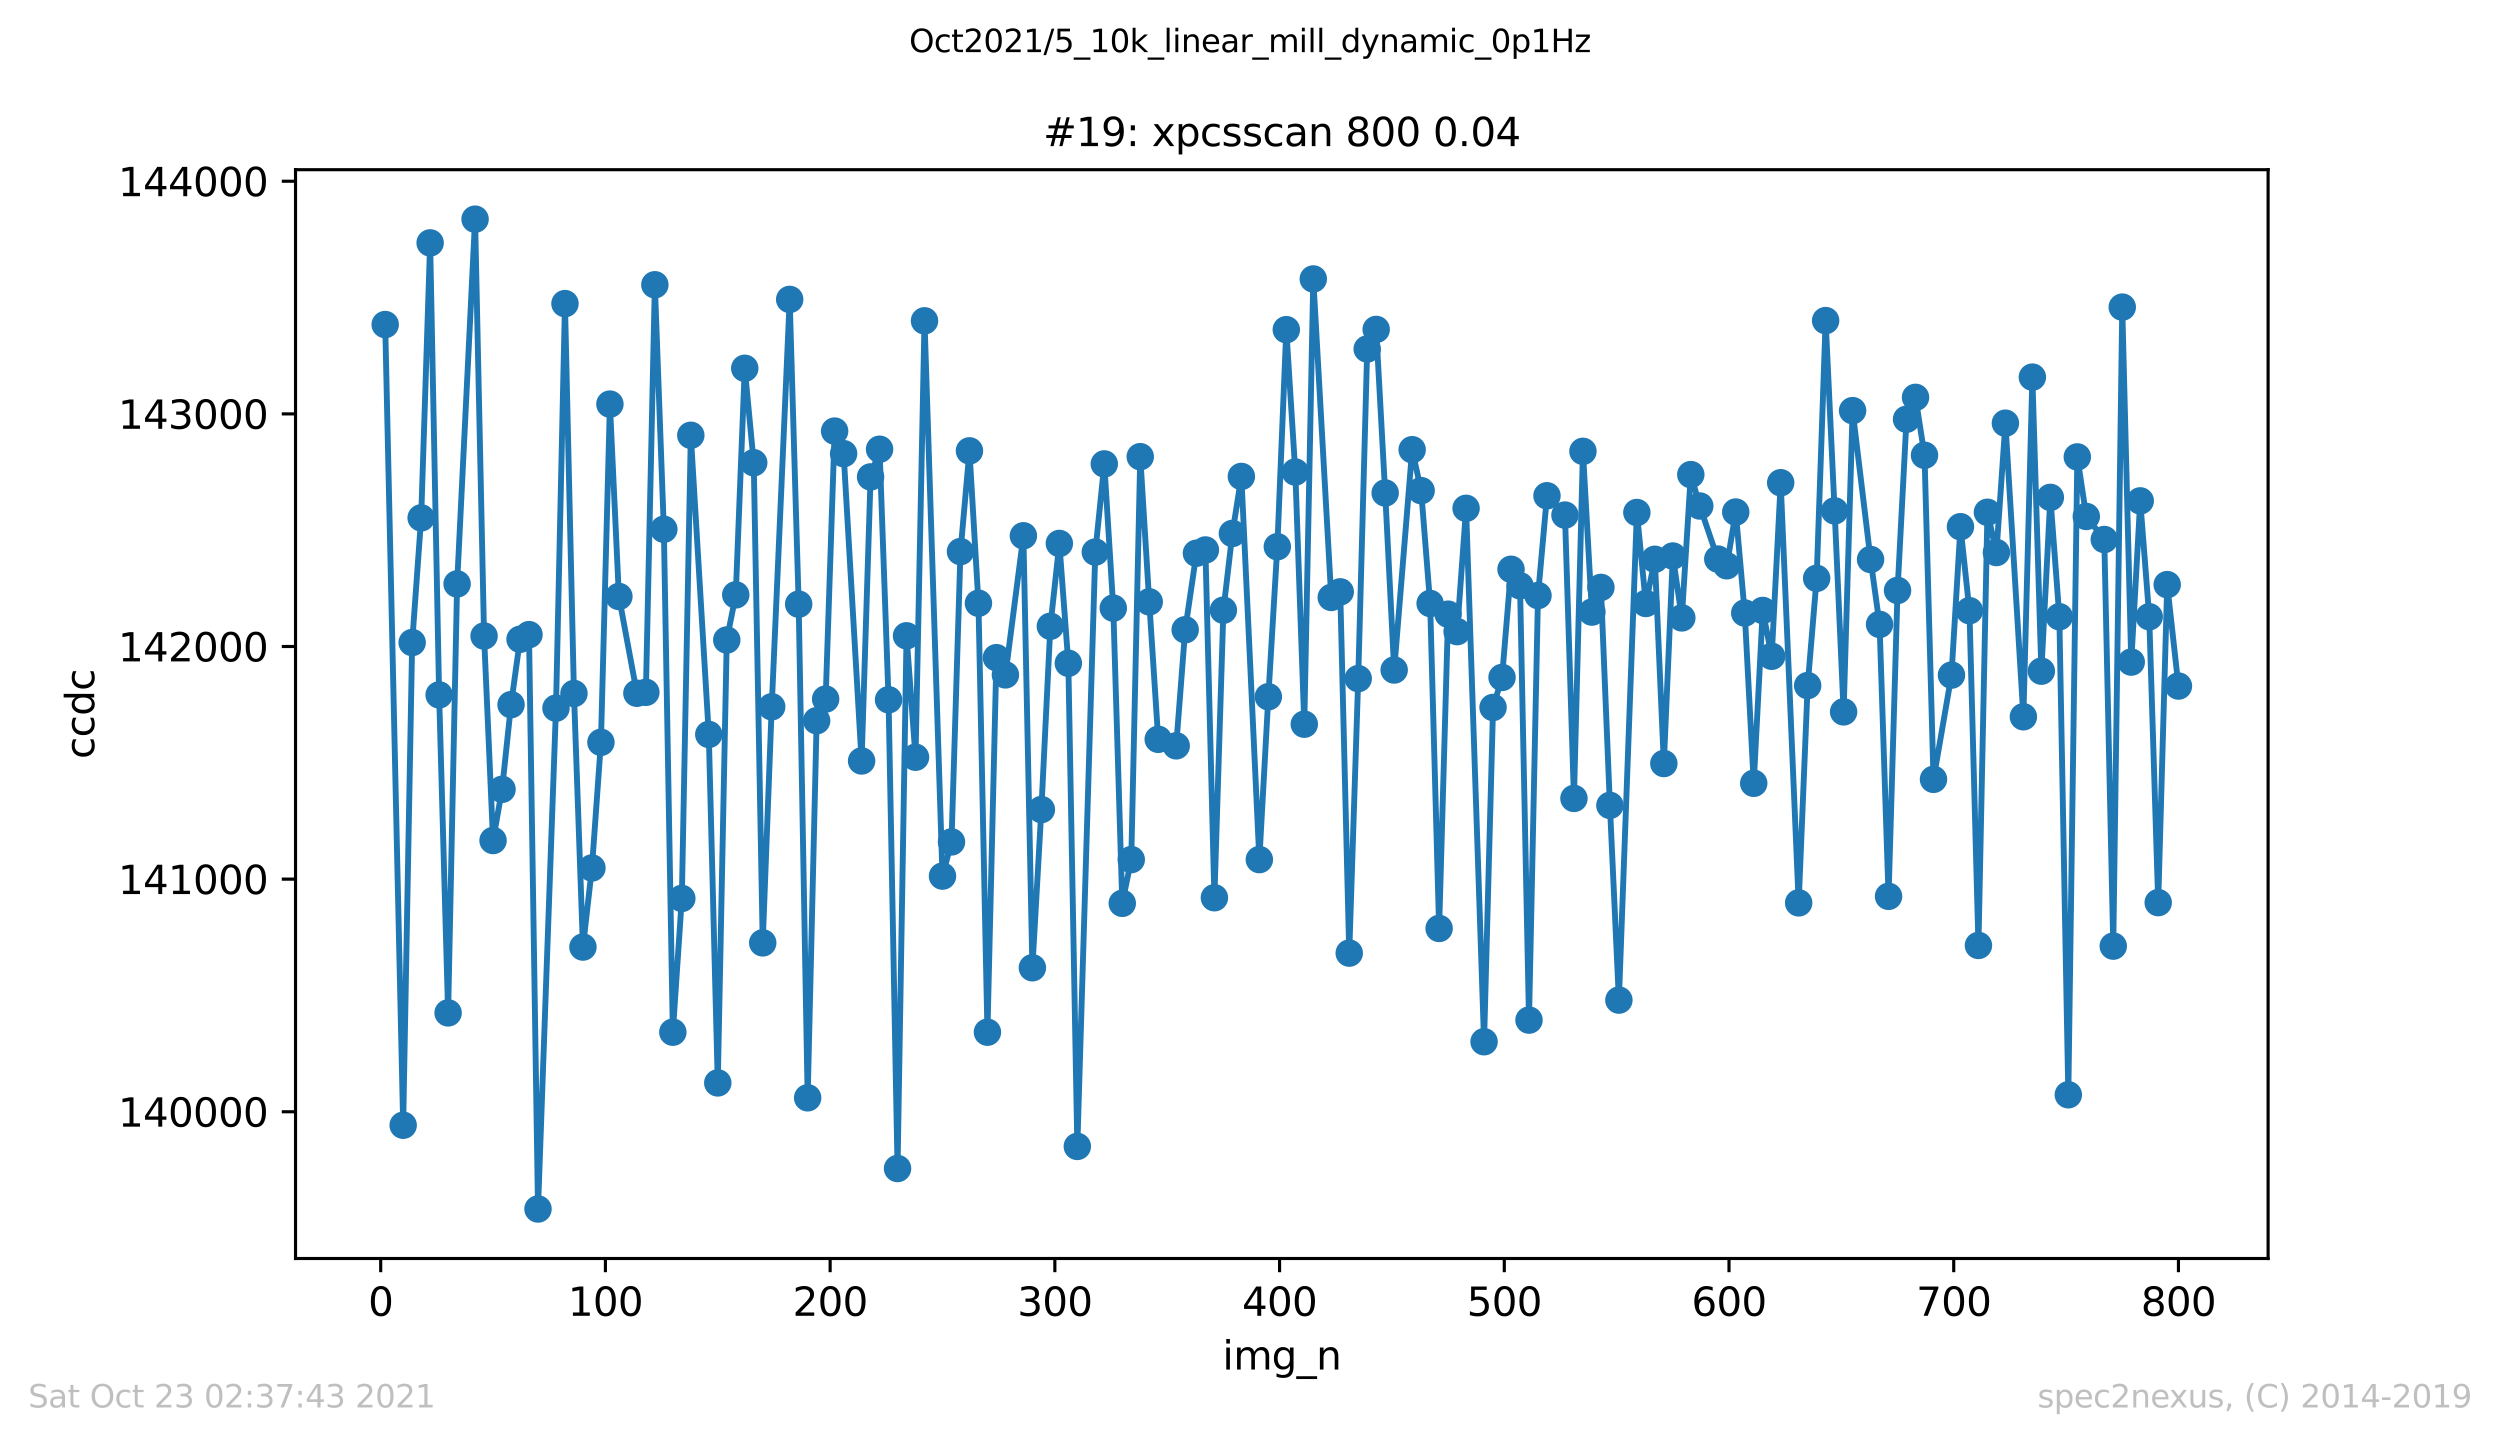
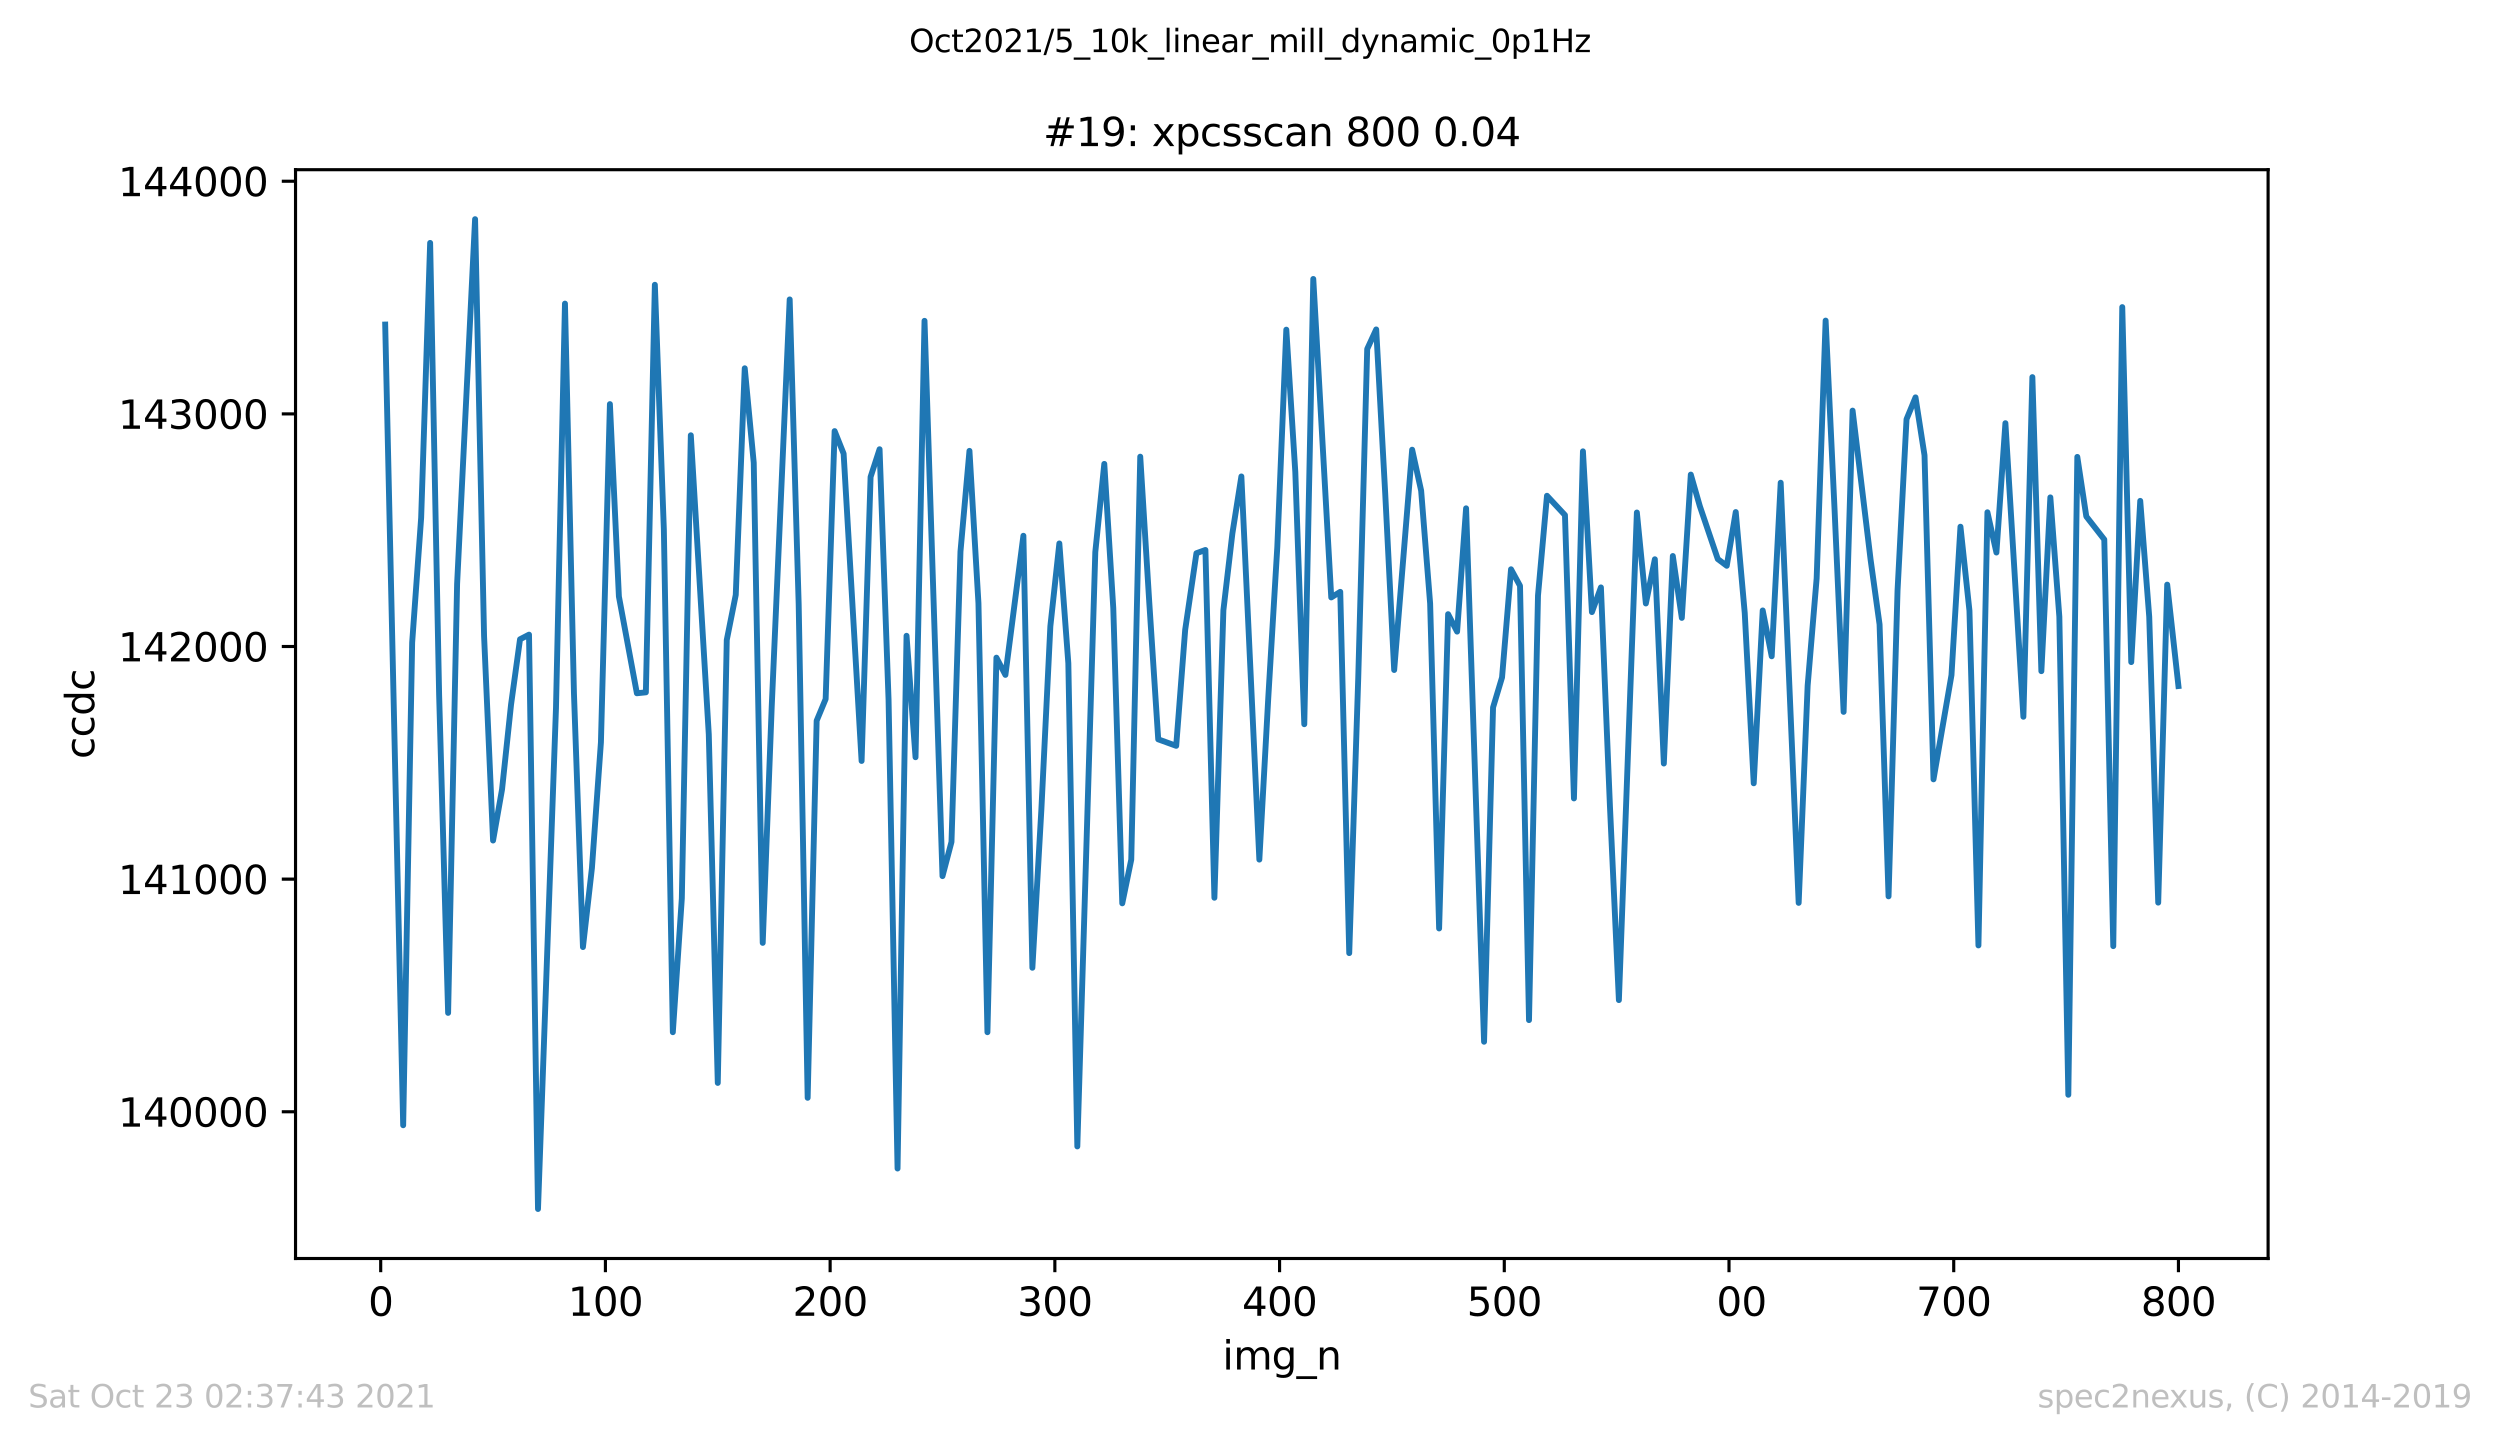
<svg xmlns="http://www.w3.org/2000/svg" xmlns:xlink="http://www.w3.org/1999/xlink" height="367.2pt" version="1.1" viewBox="0 0 636.48 367.2" width="636.48pt">
  <defs>
    <style type="text/css">*{stroke-linecap:butt;stroke-linejoin:round;}</style>
  </defs>
  <g id="figure_1">
    <g id="patch_1">
      <path d="M 0 367.2  L 636.48 367.2  L 636.48 0  L 0 0  z " style="fill:#ffffff;" />
    </g>
    <g id="axes_1">
      <g id="patch_2">
        <path d="M 75.24 320.4  L 577.44 320.4  L 577.44 43.2  L 75.24 43.2  z " style="fill:#ffffff;" />
      </g>
      <g id="matplotlib.axis_1">
        <g id="xtick_1">
          <g id="line2d_1">
            <defs>
              <path d="M 0 0  L 0 3.5  " id="mca1b15cc9d" style="stroke:#000000;stroke-width:0.8;" />
            </defs>
            <g>
              <use style="stroke:#000000;stroke-width:0.8;" x="96.923" xlink:href="#mca1b15cc9d" y="320.4" />
            </g>
          </g>
          <g id="text_1">
            <g transform="translate(93.742 334.998)scale(0.1 -0.1)">
              <defs>
                <path d="M 2034 4250  Q 1547 4250 1301 3770  Q 1056 3291 1056 2328  Q 1056 1369 1301 889  Q 1547 409 2034 409  Q 2525 409 2770 889  Q 3016 1369 3016 2328  Q 3016 3291 2770 3770  Q 2525 4250 2034 4250  z M 2034 4750  Q 2819 4750 3233 4129  Q 3647 3509 3647 2328  Q 3647 1150 3233 529  Q 2819 -91 2034 -91  Q 1250 -91 836 529  Q 422 1150 422 2328  Q 422 3509 836 4129  Q 1250 4750 2034 4750  z " id="DejaVuSans-30" transform="scale(0.016)" />
              </defs>
              <use xlink:href="#DejaVuSans-30" />
            </g>
          </g>
        </g>
        <g id="xtick_2">
          <g id="line2d_2">
            <g>
              <use style="stroke:#000000;stroke-width:0.8;" x="154.134" xlink:href="#mca1b15cc9d" y="320.4" />
            </g>
          </g>
          <g id="text_2">
            <g transform="translate(144.591 334.998)scale(0.1 -0.1)">
              <defs>
                <path d="M 794 531  L 1825 531  L 1825 4091  L 703 3866  L 703 4441  L 1819 4666  L 2450 4666  L 2450 531  L 3481 531  L 3481 0  L 794 0  L 794 531  z " id="DejaVuSans-31" transform="scale(0.016)" />
              </defs>
              <use xlink:href="#DejaVuSans-31" />
              <use x="63.623" xlink:href="#DejaVuSans-30" />
              <use x="127.246" xlink:href="#DejaVuSans-30" />
            </g>
          </g>
        </g>
        <g id="xtick_3">
          <g id="line2d_3">
            <g>
              <use style="stroke:#000000;stroke-width:0.8;" x="211.345" xlink:href="#mca1b15cc9d" y="320.4" />
            </g>
          </g>
          <g id="text_3">
            <g transform="translate(201.802 334.998)scale(0.1 -0.1)">
              <defs>
                <path d="M 1228 531  L 3431 531  L 3431 0  L 469 0  L 469 531  Q 828 903 1448 1529  Q 2069 2156 2228 2338  Q 2531 2678 2651 2914  Q 2772 3150 2772 3378  Q 2772 3750 2511 3984  Q 2250 4219 1831 4219  Q 1534 4219 1204 4116  Q 875 4013 500 3803  L 500 4441  Q 881 4594 1212 4672  Q 1544 4750 1819 4750  Q 2544 4750 2975 4387  Q 3406 4025 3406 3419  Q 3406 3131 3298 2873  Q 3191 2616 2906 2266  Q 2828 2175 2409 1742  Q 1991 1309 1228 531  z " id="DejaVuSans-32" transform="scale(0.016)" />
              </defs>
              <use xlink:href="#DejaVuSans-32" />
              <use x="63.623" xlink:href="#DejaVuSans-30" />
              <use x="127.246" xlink:href="#DejaVuSans-30" />
            </g>
          </g>
        </g>
        <g id="xtick_4">
          <g id="line2d_4">
            <g>
              <use style="stroke:#000000;stroke-width:0.8;" x="268.557" xlink:href="#mca1b15cc9d" y="320.4" />
            </g>
          </g>
          <g id="text_4">
            <g transform="translate(259.013 334.998)scale(0.1 -0.1)">
              <defs>
                <path d="M 2597 2516  Q 3050 2419 3304 2112  Q 3559 1806 3559 1356  Q 3559 666 3084 287  Q 2609 -91 1734 -91  Q 1441 -91 1130 -33  Q 819 25 488 141  L 488 750  Q 750 597 1062 519  Q 1375 441 1716 441  Q 2309 441 2620 675  Q 2931 909 2931 1356  Q 2931 1769 2642 2001  Q 2353 2234 1838 2234  L 1294 2234  L 1294 2753  L 1863 2753  Q 2328 2753 2575 2939  Q 2822 3125 2822 3475  Q 2822 3834 2567 4026  Q 2313 4219 1838 4219  Q 1578 4219 1281 4162  Q 984 4106 628 3988  L 628 4550  Q 988 4650 1302 4700  Q 1616 4750 1894 4750  Q 2613 4750 3031 4423  Q 3450 4097 3450 3541  Q 3450 3153 3228 2886  Q 3006 2619 2597 2516  z " id="DejaVuSans-33" transform="scale(0.016)" />
              </defs>
              <use xlink:href="#DejaVuSans-33" />
              <use x="63.623" xlink:href="#DejaVuSans-30" />
              <use x="127.246" xlink:href="#DejaVuSans-30" />
            </g>
          </g>
        </g>
        <g id="xtick_5">
          <g id="line2d_5">
            <g>
              <use style="stroke:#000000;stroke-width:0.8;" x="325.768" xlink:href="#mca1b15cc9d" y="320.4" />
            </g>
          </g>
          <g id="text_5">
            <g transform="translate(316.224 334.998)scale(0.1 -0.1)">
              <defs>
                <path d="M 2419 4116  L 825 1625  L 2419 1625  L 2419 4116  z M 2253 4666  L 3047 4666  L 3047 1625  L 3713 1625  L 3713 1100  L 3047 1100  L 3047 0  L 2419 0  L 2419 1100  L 313 1100  L 313 1709  L 2253 4666  z " id="DejaVuSans-34" transform="scale(0.016)" />
              </defs>
              <use xlink:href="#DejaVuSans-34" />
              <use x="63.623" xlink:href="#DejaVuSans-30" />
              <use x="127.246" xlink:href="#DejaVuSans-30" />
            </g>
          </g>
        </g>
        <g id="xtick_6">
          <g id="line2d_6">
            <g>
              <use style="stroke:#000000;stroke-width:0.8;" x="382.979" xlink:href="#mca1b15cc9d" y="320.4" />
            </g>
          </g>
          <g id="text_6">
            <g transform="translate(373.435 334.998)scale(0.1 -0.1)">
              <defs>
                <path d="M 691 4666  L 3169 4666  L 3169 4134  L 1269 4134  L 1269 2991  Q 1406 3038 1543 3061  Q 1681 3084 1819 3084  Q 2600 3084 3056 2656  Q 3513 2228 3513 1497  Q 3513 744 3044 326  Q 2575 -91 1722 -91  Q 1428 -91 1123 -41  Q 819 9 494 109  L 494 744  Q 775 591 1075 516  Q 1375 441 1709 441  Q 2250 441 2565 725  Q 2881 1009 2881 1497  Q 2881 1984 2565 2268  Q 2250 2553 1709 2553  Q 1456 2553 1204 2497  Q 953 2441 691 2322  L 691 4666  z " id="DejaVuSans-35" transform="scale(0.016)" />
              </defs>
              <use xlink:href="#DejaVuSans-35" />
              <use x="63.623" xlink:href="#DejaVuSans-30" />
              <use x="127.246" xlink:href="#DejaVuSans-30" />
            </g>
          </g>
        </g>
        <g id="xtick_7">
          <g id="line2d_7">
            <g>
              <use style="stroke:#000000;stroke-width:0.8;" x="440.19" xlink:href="#mca1b15cc9d" y="320.4" />
            </g>
          </g>
          <g id="text_7">
            <g transform="translate(430.647 334.998)scale(0.1 -0.1)">
              <defs>
-                 <path d="M 2113 2584  Q 1688 2584 1439 2293  Q 1191 2003 1191 1497  Q 1191 994 1439 701  Q 1688 409 2113 409  Q 2538 409 2786 701  Q 3034 994 3034 1497  Q 3034 2003 2786 2293  Q 2538 2584 2113 2584  z M 3366 4563  L 3366 3988  Q 3128 4100 2886 4159  Q 2644 4219 2406 4219  Q 1781 4219 1451 3797  Q 1122 3375 1075 2522  Q 1259 2794 1537 2939  Q 1816 3084 2150 3084  Q 2853 3084 3261 2657  Q 3669 2231 3669 1497  Q 3669 778 3244 343  Q 2819 -91 2113 -91  Q 1303 -91 875 529  Q 447 1150 447 2328  Q 447 3434 972 4092  Q 1497 4750 2381 4750  Q 2619 4750 2861 4703  Q 3103 4656 3366 4563  z " id="DejaVuSans-36" transform="scale(0.016)" />
-               </defs>
+                 </defs>
              <use xlink:href="#DejaVuSans-36" />
              <use x="63.623" xlink:href="#DejaVuSans-30" />
              <use x="127.246" xlink:href="#DejaVuSans-30" />
            </g>
          </g>
        </g>
        <g id="xtick_8">
          <g id="line2d_8">
            <g>
              <use style="stroke:#000000;stroke-width:0.8;" x="497.402" xlink:href="#mca1b15cc9d" y="320.4" />
            </g>
          </g>
          <g id="text_8">
            <g transform="translate(487.858 334.998)scale(0.1 -0.1)">
              <defs>
                <path d="M 525 4666  L 3525 4666  L 3525 4397  L 1831 0  L 1172 0  L 2766 4134  L 525 4134  L 525 4666  z " id="DejaVuSans-37" transform="scale(0.016)" />
              </defs>
              <use xlink:href="#DejaVuSans-37" />
              <use x="63.623" xlink:href="#DejaVuSans-30" />
              <use x="127.246" xlink:href="#DejaVuSans-30" />
            </g>
          </g>
        </g>
        <g id="xtick_9">
          <g id="line2d_9">
            <g>
              <use style="stroke:#000000;stroke-width:0.8;" x="554.613" xlink:href="#mca1b15cc9d" y="320.4" />
            </g>
          </g>
          <g id="text_9">
            <g transform="translate(545.069 334.998)scale(0.1 -0.1)">
              <defs>
                <path d="M 2034 2216  Q 1584 2216 1326 1975  Q 1069 1734 1069 1313  Q 1069 891 1326 650  Q 1584 409 2034 409  Q 2484 409 2743 651  Q 3003 894 3003 1313  Q 3003 1734 2745 1975  Q 2488 2216 2034 2216  z M 1403 2484  Q 997 2584 770 2862  Q 544 3141 544 3541  Q 544 4100 942 4425  Q 1341 4750 2034 4750  Q 2731 4750 3128 4425  Q 3525 4100 3525 3541  Q 3525 3141 3298 2862  Q 3072 2584 2669 2484  Q 3125 2378 3379 2068  Q 3634 1759 3634 1313  Q 3634 634 3220 271  Q 2806 -91 2034 -91  Q 1263 -91 848 271  Q 434 634 434 1313  Q 434 1759 690 2068  Q 947 2378 1403 2484  z M 1172 3481  Q 1172 3119 1398 2916  Q 1625 2713 2034 2713  Q 2441 2713 2670 2916  Q 2900 3119 2900 3481  Q 2900 3844 2670 4047  Q 2441 4250 2034 4250  Q 1625 4250 1398 4047  Q 1172 3844 1172 3481  z " id="DejaVuSans-38" transform="scale(0.016)" />
              </defs>
              <use xlink:href="#DejaVuSans-38" />
              <use x="63.623" xlink:href="#DejaVuSans-30" />
              <use x="127.246" xlink:href="#DejaVuSans-30" />
            </g>
          </g>
        </g>
        <g id="text_10">
          <g transform="translate(311.238 348.677)scale(0.1 -0.1)">
            <defs>
              <path d="M 603 3500  L 1178 3500  L 1178 0  L 603 0  L 603 3500  z M 603 4863  L 1178 4863  L 1178 4134  L 603 4134  L 603 4863  z " id="DejaVuSans-69" transform="scale(0.016)" />
              <path d="M 3328 2828  Q 3544 3216 3844 3400  Q 4144 3584 4550 3584  Q 5097 3584 5394 3201  Q 5691 2819 5691 2113  L 5691 0  L 5113 0  L 5113 2094  Q 5113 2597 4934 2840  Q 4756 3084 4391 3084  Q 3944 3084 3684 2787  Q 3425 2491 3425 1978  L 3425 0  L 2847 0  L 2847 2094  Q 2847 2600 2669 2842  Q 2491 3084 2119 3084  Q 1678 3084 1418 2786  Q 1159 2488 1159 1978  L 1159 0  L 581 0  L 581 3500  L 1159 3500  L 1159 2956  Q 1356 3278 1631 3431  Q 1906 3584 2284 3584  Q 2666 3584 2933 3390  Q 3200 3197 3328 2828  z " id="DejaVuSans-6d" transform="scale(0.016)" />
              <path d="M 2906 1791  Q 2906 2416 2648 2759  Q 2391 3103 1925 3103  Q 1463 3103 1205 2759  Q 947 2416 947 1791  Q 947 1169 1205 825  Q 1463 481 1925 481  Q 2391 481 2648 825  Q 2906 1169 2906 1791  z M 3481 434  Q 3481 -459 3084 -895  Q 2688 -1331 1869 -1331  Q 1566 -1331 1297 -1286  Q 1028 -1241 775 -1147  L 775 -588  Q 1028 -725 1275 -790  Q 1522 -856 1778 -856  Q 2344 -856 2625 -561  Q 2906 -266 2906 331  L 2906 616  Q 2728 306 2450 153  Q 2172 0 1784 0  Q 1141 0 747 490  Q 353 981 353 1791  Q 353 2603 747 3093  Q 1141 3584 1784 3584  Q 2172 3584 2450 3431  Q 2728 3278 2906 2969  L 2906 3500  L 3481 3500  L 3481 434  z " id="DejaVuSans-67" transform="scale(0.016)" />
              <path d="M 3263 -1063  L 3263 -1509  L -63 -1509  L -63 -1063  L 3263 -1063  z " id="DejaVuSans-5f" transform="scale(0.016)" />
              <path d="M 3513 2113  L 3513 0  L 2938 0  L 2938 2094  Q 2938 2591 2744 2837  Q 2550 3084 2163 3084  Q 1697 3084 1428 2787  Q 1159 2491 1159 1978  L 1159 0  L 581 0  L 581 3500  L 1159 3500  L 1159 2956  Q 1366 3272 1645 3428  Q 1925 3584 2291 3584  Q 2894 3584 3203 3211  Q 3513 2838 3513 2113  z " id="DejaVuSans-6e" transform="scale(0.016)" />
            </defs>
            <use xlink:href="#DejaVuSans-69" />
            <use x="27.783" xlink:href="#DejaVuSans-6d" />
            <use x="125.195" xlink:href="#DejaVuSans-67" />
            <use x="188.672" xlink:href="#DejaVuSans-5f" />
            <use x="238.672" xlink:href="#DejaVuSans-6e" />
          </g>
        </g>
      </g>
      <g id="matplotlib.axis_2">
        <g id="ytick_1">
          <g id="line2d_10">
            <defs>
              <path d="M 0 0  L -3.5 0  " id="m74654a860e" style="stroke:#000000;stroke-width:0.8;" />
            </defs>
            <g>
              <use style="stroke:#000000;stroke-width:0.8;" x="75.24" xlink:href="#m74654a860e" y="283.044" />
            </g>
          </g>
          <g id="text_11">
            <g transform="translate(30.065 286.843)scale(0.1 -0.1)">
              <use xlink:href="#DejaVuSans-31" />
              <use x="63.623" xlink:href="#DejaVuSans-34" />
              <use x="127.246" xlink:href="#DejaVuSans-30" />
              <use x="190.869" xlink:href="#DejaVuSans-30" />
              <use x="254.492" xlink:href="#DejaVuSans-30" />
              <use x="318.115" xlink:href="#DejaVuSans-30" />
            </g>
          </g>
        </g>
        <g id="ytick_2">
          <g id="line2d_11">
            <g>
              <use style="stroke:#000000;stroke-width:0.8;" x="75.24" xlink:href="#m74654a860e" y="223.82" />
            </g>
          </g>
          <g id="text_12">
            <g transform="translate(30.065 227.619)scale(0.1 -0.1)">
              <use xlink:href="#DejaVuSans-31" />
              <use x="63.623" xlink:href="#DejaVuSans-34" />
              <use x="127.246" xlink:href="#DejaVuSans-31" />
              <use x="190.869" xlink:href="#DejaVuSans-30" />
              <use x="254.492" xlink:href="#DejaVuSans-30" />
              <use x="318.115" xlink:href="#DejaVuSans-30" />
            </g>
          </g>
        </g>
        <g id="ytick_3">
          <g id="line2d_12">
            <g>
              <use style="stroke:#000000;stroke-width:0.8;" x="75.24" xlink:href="#m74654a860e" y="164.595" />
            </g>
          </g>
          <g id="text_13">
            <g transform="translate(30.065 168.395)scale(0.1 -0.1)">
              <use xlink:href="#DejaVuSans-31" />
              <use x="63.623" xlink:href="#DejaVuSans-34" />
              <use x="127.246" xlink:href="#DejaVuSans-32" />
              <use x="190.869" xlink:href="#DejaVuSans-30" />
              <use x="254.492" xlink:href="#DejaVuSans-30" />
              <use x="318.115" xlink:href="#DejaVuSans-30" />
            </g>
          </g>
        </g>
        <g id="ytick_4">
          <g id="line2d_13">
            <g>
              <use style="stroke:#000000;stroke-width:0.8;" x="75.24" xlink:href="#m74654a860e" y="105.371" />
            </g>
          </g>
          <g id="text_14">
            <g transform="translate(30.065 109.17)scale(0.1 -0.1)">
              <use xlink:href="#DejaVuSans-31" />
              <use x="63.623" xlink:href="#DejaVuSans-34" />
              <use x="127.246" xlink:href="#DejaVuSans-33" />
              <use x="190.869" xlink:href="#DejaVuSans-30" />
              <use x="254.492" xlink:href="#DejaVuSans-30" />
              <use x="318.115" xlink:href="#DejaVuSans-30" />
            </g>
          </g>
        </g>
        <g id="ytick_5">
          <g id="line2d_14">
            <g>
              <use style="stroke:#000000;stroke-width:0.8;" x="75.24" xlink:href="#m74654a860e" y="46.146" />
            </g>
          </g>
          <g id="text_15">
            <g transform="translate(30.065 49.946)scale(0.1 -0.1)">
              <use xlink:href="#DejaVuSans-31" />
              <use x="63.623" xlink:href="#DejaVuSans-34" />
              <use x="127.246" xlink:href="#DejaVuSans-34" />
              <use x="190.869" xlink:href="#DejaVuSans-30" />
              <use x="254.492" xlink:href="#DejaVuSans-30" />
              <use x="318.115" xlink:href="#DejaVuSans-30" />
            </g>
          </g>
        </g>
        <g id="text_16">
          <g transform="translate(23.985 193.222)rotate(-90)scale(0.1 -0.1)">
            <defs>
              <path d="M 3122 3366  L 3122 2828  Q 2878 2963 2633 3030  Q 2388 3097 2138 3097  Q 1578 3097 1268 2742  Q 959 2388 959 1747  Q 959 1106 1268 751  Q 1578 397 2138 397  Q 2388 397 2633 464  Q 2878 531 3122 666  L 3122 134  Q 2881 22 2623 -34  Q 2366 -91 2075 -91  Q 1284 -91 818 406  Q 353 903 353 1747  Q 353 2603 823 3093  Q 1294 3584 2113 3584  Q 2378 3584 2631 3529  Q 2884 3475 3122 3366  z " id="DejaVuSans-63" transform="scale(0.016)" />
              <path d="M 2906 2969  L 2906 4863  L 3481 4863  L 3481 0  L 2906 0  L 2906 525  Q 2725 213 2448 61  Q 2172 -91 1784 -91  Q 1150 -91 751 415  Q 353 922 353 1747  Q 353 2572 751 3078  Q 1150 3584 1784 3584  Q 2172 3584 2448 3432  Q 2725 3281 2906 2969  z M 947 1747  Q 947 1113 1208 752  Q 1469 391 1925 391  Q 2381 391 2643 752  Q 2906 1113 2906 1747  Q 2906 2381 2643 2742  Q 2381 3103 1925 3103  Q 1469 3103 1208 2742  Q 947 2381 947 1747  z " id="DejaVuSans-64" transform="scale(0.016)" />
            </defs>
            <use xlink:href="#DejaVuSans-63" />
            <use x="54.98" xlink:href="#DejaVuSans-63" />
            <use x="109.961" xlink:href="#DejaVuSans-64" />
            <use x="173.438" xlink:href="#DejaVuSans-63" />
          </g>
        </g>
      </g>
      <g id="line2d_15">
        <path clip-path="url(#p8dbcaa144f)" d="M 98.067 82.629  L 102.644 286.479  L 104.933 163.588  L 107.221 131.844  L 109.51 61.841  L 111.798 176.914  L 114.086 257.874  L 116.375 148.664  L 120.952 55.8  L 123.24 161.93  L 125.529 213.988  L 127.817 200.959  L 130.106 179.401  L 132.394 162.759  L 134.682 161.575  L 136.971 307.8  L 141.548 180.29  L 143.836 77.298  L 146.125 176.559  L 148.413 241.113  L 150.702 220.977  L 152.99 188.996  L 155.278 102.883  L 157.567 151.862  L 162.144 176.499  L 164.432 176.263  L 166.721 72.501  L 169.009 134.746  L 171.298 262.789  L 173.586 228.735  L 175.875 110.82  L 180.451 186.982  L 182.74 275.7  L 185.028 162.937  L 187.317 151.447  L 189.605 93.763  L 191.894 117.808  L 194.182 240.047  L 196.471 179.934  L 201.047 76.232  L 203.336 153.816  L 205.624 279.491  L 207.913 183.488  L 210.201 177.98  L 212.49 109.753  L 214.778 115.498  L 219.355 193.734  L 221.643 121.421  L 223.932 114.373  L 226.22 178.158  L 228.509 297.495  L 230.797 161.871  L 233.086 192.786  L 235.374 81.681  L 239.951 223.05  L 242.24 214.344  L 244.528 140.432  L 246.816 114.788  L 249.105 153.58  L 251.393 262.789  L 253.682 167.438  L 255.97 171.821  L 260.547 136.404  L 262.836 246.384  L 265.124 206.112  L 267.412 159.443  L 269.701 138.359  L 271.989 168.859  L 274.278 291.869  L 278.855 140.55  L 281.143 118.104  L 283.432 154.823  L 285.72 229.979  L 288.008 218.845  L 290.297 116.268  L 292.585 153.224  L 294.874 188.226  L 299.451 189.884  L 301.739 160.331  L 304.6 140.846  L 306.888 140.017  L 309.177 228.558  L 311.465 155.356  L 313.754 135.812  L 316.042 121.302  L 320.619 218.845  L 322.907 177.388  L 325.196 139.188  L 327.484 83.932  L 329.773 120.177  L 332.061 184.376  L 334.35 71.021  L 338.926 152.099  L 341.215 150.678  L 343.503 242.653  L 345.792 172.768  L 348.08 88.847  L 350.369 83.872  L 352.657 125.507  L 354.946 170.577  L 359.523 114.491  L 361.811 124.915  L 364.099 153.639  L 366.388 236.375  L 368.676 156.363  L 370.965 160.805  L 373.253 129.416  L 377.83 265.218  L 380.119 180.112  L 382.407 172.472  L 384.695 144.933  L 386.984 149.138  L 389.272 259.71  L 391.561 151.625  L 393.849 126.218  L 398.426 131.133  L 400.715 203.269  L 403.003 114.906  L 405.291 155.83  L 407.58 149.552  L 409.868 205.046  L 412.157 254.616  L 416.734 130.482  L 419.022 153.639  L 421.311 142.386  L 423.599 194.385  L 425.888 141.557  L 428.176 157.311  L 430.464 120.828  L 432.753 128.824  L 437.33 142.327  L 439.618 144.044  L 441.907 130.364  L 444.195 156.067  L 446.484 199.419  L 448.772 155.416  L 451.06 167.083  L 453.349 122.901  L 457.926 229.861  L 460.214 174.545  L 462.503 147.243  L 464.791 81.622  L 467.08 130.067  L 469.368 181.237  L 471.656 104.542  L 476.233 142.445  L 478.522 158.969  L 480.81 228.202  L 483.099 150.322  L 485.387 106.733  L 487.676 101.166  L 489.964 115.913  L 492.253 198.412  L 496.829 171.88  L 499.118 134.095  L 501.406 155.475  L 503.695 240.699  L 505.983 130.423  L 508.272 140.669  L 510.56 107.74  L 515.137 182.481  L 517.425 96.013  L 519.714 170.873  L 522.002 126.632  L 524.291 157.015  L 526.579 278.721  L 528.868 116.327  L 531.156 131.489  L 535.733 137.352  L 538.021 240.876  L 540.31 78.187  L 542.598 168.563  L 544.887 127.521  L 547.175 157.015  L 549.464 229.801  L 551.752 148.842  L 554.613 174.663  L 554.613 174.663  " style="fill:none;stroke:#1f77b4;stroke-linecap:square;stroke-width:1.5;" />
        <defs>
-           <path d="M 0 3  C 0.796 3 1.559 2.684 2.121 2.121  C 2.684 1.559 3 0.796 3 0  C 3 -0.796 2.684 -1.559 2.121 -2.121  C 1.559 -2.684 0.796 -3 0 -3  C -0.796 -3 -1.559 -2.684 -2.121 -2.121  C -2.684 -1.559 -3 -0.796 -3 0  C -3 0.796 -2.684 1.559 -2.121 2.121  C -1.559 2.684 -0.796 3 0 3  z " id="m7f9310d7b6" style="stroke:#1f77b4;" />
-         </defs>
+           </defs>
        <g clip-path="url(#p8dbcaa144f)">
          <use style="fill:#1f77b4;stroke:#1f77b4;" x="98.067" xlink:href="#m7f9310d7b6" y="82.629" />
          <use style="fill:#1f77b4;stroke:#1f77b4;" x="102.644" xlink:href="#m7f9310d7b6" y="286.479" />
          <use style="fill:#1f77b4;stroke:#1f77b4;" x="104.933" xlink:href="#m7f9310d7b6" y="163.588" />
          <use style="fill:#1f77b4;stroke:#1f77b4;" x="107.221" xlink:href="#m7f9310d7b6" y="131.844" />
          <use style="fill:#1f77b4;stroke:#1f77b4;" x="109.51" xlink:href="#m7f9310d7b6" y="61.841" />
          <use style="fill:#1f77b4;stroke:#1f77b4;" x="111.798" xlink:href="#m7f9310d7b6" y="176.914" />
          <use style="fill:#1f77b4;stroke:#1f77b4;" x="114.086" xlink:href="#m7f9310d7b6" y="257.874" />
          <use style="fill:#1f77b4;stroke:#1f77b4;" x="116.375" xlink:href="#m7f9310d7b6" y="148.664" />
          <use style="fill:#1f77b4;stroke:#1f77b4;" x="120.952" xlink:href="#m7f9310d7b6" y="55.8" />
          <use style="fill:#1f77b4;stroke:#1f77b4;" x="123.24" xlink:href="#m7f9310d7b6" y="161.93" />
          <use style="fill:#1f77b4;stroke:#1f77b4;" x="125.529" xlink:href="#m7f9310d7b6" y="213.988" />
          <use style="fill:#1f77b4;stroke:#1f77b4;" x="127.817" xlink:href="#m7f9310d7b6" y="200.959" />
          <use style="fill:#1f77b4;stroke:#1f77b4;" x="130.106" xlink:href="#m7f9310d7b6" y="179.401" />
          <use style="fill:#1f77b4;stroke:#1f77b4;" x="132.394" xlink:href="#m7f9310d7b6" y="162.759" />
          <use style="fill:#1f77b4;stroke:#1f77b4;" x="134.682" xlink:href="#m7f9310d7b6" y="161.575" />
          <use style="fill:#1f77b4;stroke:#1f77b4;" x="136.971" xlink:href="#m7f9310d7b6" y="307.8" />
          <use style="fill:#1f77b4;stroke:#1f77b4;" x="141.548" xlink:href="#m7f9310d7b6" y="180.29" />
          <use style="fill:#1f77b4;stroke:#1f77b4;" x="143.836" xlink:href="#m7f9310d7b6" y="77.298" />
          <use style="fill:#1f77b4;stroke:#1f77b4;" x="146.125" xlink:href="#m7f9310d7b6" y="176.559" />
          <use style="fill:#1f77b4;stroke:#1f77b4;" x="148.413" xlink:href="#m7f9310d7b6" y="241.113" />
          <use style="fill:#1f77b4;stroke:#1f77b4;" x="150.702" xlink:href="#m7f9310d7b6" y="220.977" />
          <use style="fill:#1f77b4;stroke:#1f77b4;" x="152.99" xlink:href="#m7f9310d7b6" y="188.996" />
          <use style="fill:#1f77b4;stroke:#1f77b4;" x="155.278" xlink:href="#m7f9310d7b6" y="102.883" />
          <use style="fill:#1f77b4;stroke:#1f77b4;" x="157.567" xlink:href="#m7f9310d7b6" y="151.862" />
          <use style="fill:#1f77b4;stroke:#1f77b4;" x="162.144" xlink:href="#m7f9310d7b6" y="176.499" />
          <use style="fill:#1f77b4;stroke:#1f77b4;" x="164.432" xlink:href="#m7f9310d7b6" y="176.263" />
          <use style="fill:#1f77b4;stroke:#1f77b4;" x="166.721" xlink:href="#m7f9310d7b6" y="72.501" />
          <use style="fill:#1f77b4;stroke:#1f77b4;" x="169.009" xlink:href="#m7f9310d7b6" y="134.746" />
          <use style="fill:#1f77b4;stroke:#1f77b4;" x="171.298" xlink:href="#m7f9310d7b6" y="262.789" />
          <use style="fill:#1f77b4;stroke:#1f77b4;" x="173.586" xlink:href="#m7f9310d7b6" y="228.735" />
          <use style="fill:#1f77b4;stroke:#1f77b4;" x="175.875" xlink:href="#m7f9310d7b6" y="110.82" />
          <use style="fill:#1f77b4;stroke:#1f77b4;" x="180.451" xlink:href="#m7f9310d7b6" y="186.982" />
          <use style="fill:#1f77b4;stroke:#1f77b4;" x="182.74" xlink:href="#m7f9310d7b6" y="275.7" />
          <use style="fill:#1f77b4;stroke:#1f77b4;" x="185.028" xlink:href="#m7f9310d7b6" y="162.937" />
          <use style="fill:#1f77b4;stroke:#1f77b4;" x="187.317" xlink:href="#m7f9310d7b6" y="151.447" />
          <use style="fill:#1f77b4;stroke:#1f77b4;" x="189.605" xlink:href="#m7f9310d7b6" y="93.763" />
          <use style="fill:#1f77b4;stroke:#1f77b4;" x="191.894" xlink:href="#m7f9310d7b6" y="117.808" />
          <use style="fill:#1f77b4;stroke:#1f77b4;" x="194.182" xlink:href="#m7f9310d7b6" y="240.047" />
          <use style="fill:#1f77b4;stroke:#1f77b4;" x="196.471" xlink:href="#m7f9310d7b6" y="179.934" />
          <use style="fill:#1f77b4;stroke:#1f77b4;" x="201.047" xlink:href="#m7f9310d7b6" y="76.232" />
          <use style="fill:#1f77b4;stroke:#1f77b4;" x="203.336" xlink:href="#m7f9310d7b6" y="153.816" />
          <use style="fill:#1f77b4;stroke:#1f77b4;" x="205.624" xlink:href="#m7f9310d7b6" y="279.491" />
          <use style="fill:#1f77b4;stroke:#1f77b4;" x="207.913" xlink:href="#m7f9310d7b6" y="183.488" />
          <use style="fill:#1f77b4;stroke:#1f77b4;" x="210.201" xlink:href="#m7f9310d7b6" y="177.98" />
          <use style="fill:#1f77b4;stroke:#1f77b4;" x="212.49" xlink:href="#m7f9310d7b6" y="109.753" />
          <use style="fill:#1f77b4;stroke:#1f77b4;" x="214.778" xlink:href="#m7f9310d7b6" y="115.498" />
          <use style="fill:#1f77b4;stroke:#1f77b4;" x="219.355" xlink:href="#m7f9310d7b6" y="193.734" />
          <use style="fill:#1f77b4;stroke:#1f77b4;" x="221.643" xlink:href="#m7f9310d7b6" y="121.421" />
          <use style="fill:#1f77b4;stroke:#1f77b4;" x="223.932" xlink:href="#m7f9310d7b6" y="114.373" />
          <use style="fill:#1f77b4;stroke:#1f77b4;" x="226.22" xlink:href="#m7f9310d7b6" y="178.158" />
          <use style="fill:#1f77b4;stroke:#1f77b4;" x="228.509" xlink:href="#m7f9310d7b6" y="297.495" />
          <use style="fill:#1f77b4;stroke:#1f77b4;" x="230.797" xlink:href="#m7f9310d7b6" y="161.871" />
          <use style="fill:#1f77b4;stroke:#1f77b4;" x="233.086" xlink:href="#m7f9310d7b6" y="192.786" />
          <use style="fill:#1f77b4;stroke:#1f77b4;" x="235.374" xlink:href="#m7f9310d7b6" y="81.681" />
          <use style="fill:#1f77b4;stroke:#1f77b4;" x="239.951" xlink:href="#m7f9310d7b6" y="223.05" />
          <use style="fill:#1f77b4;stroke:#1f77b4;" x="242.24" xlink:href="#m7f9310d7b6" y="214.344" />
          <use style="fill:#1f77b4;stroke:#1f77b4;" x="244.528" xlink:href="#m7f9310d7b6" y="140.432" />
          <use style="fill:#1f77b4;stroke:#1f77b4;" x="246.816" xlink:href="#m7f9310d7b6" y="114.788" />
          <use style="fill:#1f77b4;stroke:#1f77b4;" x="249.105" xlink:href="#m7f9310d7b6" y="153.58" />
          <use style="fill:#1f77b4;stroke:#1f77b4;" x="251.393" xlink:href="#m7f9310d7b6" y="262.789" />
          <use style="fill:#1f77b4;stroke:#1f77b4;" x="253.682" xlink:href="#m7f9310d7b6" y="167.438" />
          <use style="fill:#1f77b4;stroke:#1f77b4;" x="255.97" xlink:href="#m7f9310d7b6" y="171.821" />
          <use style="fill:#1f77b4;stroke:#1f77b4;" x="260.547" xlink:href="#m7f9310d7b6" y="136.404" />
          <use style="fill:#1f77b4;stroke:#1f77b4;" x="262.836" xlink:href="#m7f9310d7b6" y="246.384" />
          <use style="fill:#1f77b4;stroke:#1f77b4;" x="265.124" xlink:href="#m7f9310d7b6" y="206.112" />
          <use style="fill:#1f77b4;stroke:#1f77b4;" x="267.412" xlink:href="#m7f9310d7b6" y="159.443" />
          <use style="fill:#1f77b4;stroke:#1f77b4;" x="269.701" xlink:href="#m7f9310d7b6" y="138.359" />
          <use style="fill:#1f77b4;stroke:#1f77b4;" x="271.989" xlink:href="#m7f9310d7b6" y="168.859" />
          <use style="fill:#1f77b4;stroke:#1f77b4;" x="274.278" xlink:href="#m7f9310d7b6" y="291.869" />
          <use style="fill:#1f77b4;stroke:#1f77b4;" x="278.855" xlink:href="#m7f9310d7b6" y="140.55" />
          <use style="fill:#1f77b4;stroke:#1f77b4;" x="281.143" xlink:href="#m7f9310d7b6" y="118.104" />
          <use style="fill:#1f77b4;stroke:#1f77b4;" x="283.432" xlink:href="#m7f9310d7b6" y="154.823" />
          <use style="fill:#1f77b4;stroke:#1f77b4;" x="285.72" xlink:href="#m7f9310d7b6" y="229.979" />
          <use style="fill:#1f77b4;stroke:#1f77b4;" x="288.008" xlink:href="#m7f9310d7b6" y="218.845" />
          <use style="fill:#1f77b4;stroke:#1f77b4;" x="290.297" xlink:href="#m7f9310d7b6" y="116.268" />
          <use style="fill:#1f77b4;stroke:#1f77b4;" x="292.585" xlink:href="#m7f9310d7b6" y="153.224" />
          <use style="fill:#1f77b4;stroke:#1f77b4;" x="294.874" xlink:href="#m7f9310d7b6" y="188.226" />
          <use style="fill:#1f77b4;stroke:#1f77b4;" x="299.451" xlink:href="#m7f9310d7b6" y="189.884" />
          <use style="fill:#1f77b4;stroke:#1f77b4;" x="301.739" xlink:href="#m7f9310d7b6" y="160.331" />
          <use style="fill:#1f77b4;stroke:#1f77b4;" x="304.6" xlink:href="#m7f9310d7b6" y="140.846" />
          <use style="fill:#1f77b4;stroke:#1f77b4;" x="306.888" xlink:href="#m7f9310d7b6" y="140.017" />
          <use style="fill:#1f77b4;stroke:#1f77b4;" x="309.177" xlink:href="#m7f9310d7b6" y="228.558" />
          <use style="fill:#1f77b4;stroke:#1f77b4;" x="311.465" xlink:href="#m7f9310d7b6" y="155.356" />
          <use style="fill:#1f77b4;stroke:#1f77b4;" x="313.754" xlink:href="#m7f9310d7b6" y="135.812" />
          <use style="fill:#1f77b4;stroke:#1f77b4;" x="316.042" xlink:href="#m7f9310d7b6" y="121.302" />
          <use style="fill:#1f77b4;stroke:#1f77b4;" x="320.619" xlink:href="#m7f9310d7b6" y="218.845" />
          <use style="fill:#1f77b4;stroke:#1f77b4;" x="322.907" xlink:href="#m7f9310d7b6" y="177.388" />
          <use style="fill:#1f77b4;stroke:#1f77b4;" x="325.196" xlink:href="#m7f9310d7b6" y="139.188" />
          <use style="fill:#1f77b4;stroke:#1f77b4;" x="327.484" xlink:href="#m7f9310d7b6" y="83.932" />
          <use style="fill:#1f77b4;stroke:#1f77b4;" x="329.773" xlink:href="#m7f9310d7b6" y="120.177" />
          <use style="fill:#1f77b4;stroke:#1f77b4;" x="332.061" xlink:href="#m7f9310d7b6" y="184.376" />
          <use style="fill:#1f77b4;stroke:#1f77b4;" x="334.35" xlink:href="#m7f9310d7b6" y="71.021" />
          <use style="fill:#1f77b4;stroke:#1f77b4;" x="338.926" xlink:href="#m7f9310d7b6" y="152.099" />
          <use style="fill:#1f77b4;stroke:#1f77b4;" x="341.215" xlink:href="#m7f9310d7b6" y="150.678" />
          <use style="fill:#1f77b4;stroke:#1f77b4;" x="343.503" xlink:href="#m7f9310d7b6" y="242.653" />
          <use style="fill:#1f77b4;stroke:#1f77b4;" x="345.792" xlink:href="#m7f9310d7b6" y="172.768" />
          <use style="fill:#1f77b4;stroke:#1f77b4;" x="348.08" xlink:href="#m7f9310d7b6" y="88.847" />
          <use style="fill:#1f77b4;stroke:#1f77b4;" x="350.369" xlink:href="#m7f9310d7b6" y="83.872" />
          <use style="fill:#1f77b4;stroke:#1f77b4;" x="352.657" xlink:href="#m7f9310d7b6" y="125.507" />
          <use style="fill:#1f77b4;stroke:#1f77b4;" x="354.946" xlink:href="#m7f9310d7b6" y="170.577" />
          <use style="fill:#1f77b4;stroke:#1f77b4;" x="359.523" xlink:href="#m7f9310d7b6" y="114.491" />
          <use style="fill:#1f77b4;stroke:#1f77b4;" x="361.811" xlink:href="#m7f9310d7b6" y="124.915" />
          <use style="fill:#1f77b4;stroke:#1f77b4;" x="364.099" xlink:href="#m7f9310d7b6" y="153.639" />
          <use style="fill:#1f77b4;stroke:#1f77b4;" x="366.388" xlink:href="#m7f9310d7b6" y="236.375" />
          <use style="fill:#1f77b4;stroke:#1f77b4;" x="368.676" xlink:href="#m7f9310d7b6" y="156.363" />
          <use style="fill:#1f77b4;stroke:#1f77b4;" x="370.965" xlink:href="#m7f9310d7b6" y="160.805" />
          <use style="fill:#1f77b4;stroke:#1f77b4;" x="373.253" xlink:href="#m7f9310d7b6" y="129.416" />
          <use style="fill:#1f77b4;stroke:#1f77b4;" x="377.83" xlink:href="#m7f9310d7b6" y="265.218" />
          <use style="fill:#1f77b4;stroke:#1f77b4;" x="380.119" xlink:href="#m7f9310d7b6" y="180.112" />
          <use style="fill:#1f77b4;stroke:#1f77b4;" x="382.407" xlink:href="#m7f9310d7b6" y="172.472" />
          <use style="fill:#1f77b4;stroke:#1f77b4;" x="384.695" xlink:href="#m7f9310d7b6" y="144.933" />
          <use style="fill:#1f77b4;stroke:#1f77b4;" x="386.984" xlink:href="#m7f9310d7b6" y="149.138" />
          <use style="fill:#1f77b4;stroke:#1f77b4;" x="389.272" xlink:href="#m7f9310d7b6" y="259.71" />
          <use style="fill:#1f77b4;stroke:#1f77b4;" x="391.561" xlink:href="#m7f9310d7b6" y="151.625" />
          <use style="fill:#1f77b4;stroke:#1f77b4;" x="393.849" xlink:href="#m7f9310d7b6" y="126.218" />
          <use style="fill:#1f77b4;stroke:#1f77b4;" x="398.426" xlink:href="#m7f9310d7b6" y="131.133" />
          <use style="fill:#1f77b4;stroke:#1f77b4;" x="400.715" xlink:href="#m7f9310d7b6" y="203.269" />
          <use style="fill:#1f77b4;stroke:#1f77b4;" x="403.003" xlink:href="#m7f9310d7b6" y="114.906" />
          <use style="fill:#1f77b4;stroke:#1f77b4;" x="405.291" xlink:href="#m7f9310d7b6" y="155.83" />
          <use style="fill:#1f77b4;stroke:#1f77b4;" x="407.58" xlink:href="#m7f9310d7b6" y="149.552" />
          <use style="fill:#1f77b4;stroke:#1f77b4;" x="409.868" xlink:href="#m7f9310d7b6" y="205.046" />
          <use style="fill:#1f77b4;stroke:#1f77b4;" x="412.157" xlink:href="#m7f9310d7b6" y="254.616" />
          <use style="fill:#1f77b4;stroke:#1f77b4;" x="416.734" xlink:href="#m7f9310d7b6" y="130.482" />
          <use style="fill:#1f77b4;stroke:#1f77b4;" x="419.022" xlink:href="#m7f9310d7b6" y="153.639" />
          <use style="fill:#1f77b4;stroke:#1f77b4;" x="421.311" xlink:href="#m7f9310d7b6" y="142.386" />
          <use style="fill:#1f77b4;stroke:#1f77b4;" x="423.599" xlink:href="#m7f9310d7b6" y="194.385" />
          <use style="fill:#1f77b4;stroke:#1f77b4;" x="425.888" xlink:href="#m7f9310d7b6" y="141.557" />
          <use style="fill:#1f77b4;stroke:#1f77b4;" x="428.176" xlink:href="#m7f9310d7b6" y="157.311" />
          <use style="fill:#1f77b4;stroke:#1f77b4;" x="430.464" xlink:href="#m7f9310d7b6" y="120.828" />
          <use style="fill:#1f77b4;stroke:#1f77b4;" x="432.753" xlink:href="#m7f9310d7b6" y="128.824" />
          <use style="fill:#1f77b4;stroke:#1f77b4;" x="437.33" xlink:href="#m7f9310d7b6" y="142.327" />
          <use style="fill:#1f77b4;stroke:#1f77b4;" x="439.618" xlink:href="#m7f9310d7b6" y="144.044" />
          <use style="fill:#1f77b4;stroke:#1f77b4;" x="441.907" xlink:href="#m7f9310d7b6" y="130.364" />
          <use style="fill:#1f77b4;stroke:#1f77b4;" x="444.195" xlink:href="#m7f9310d7b6" y="156.067" />
          <use style="fill:#1f77b4;stroke:#1f77b4;" x="446.484" xlink:href="#m7f9310d7b6" y="199.419" />
          <use style="fill:#1f77b4;stroke:#1f77b4;" x="448.772" xlink:href="#m7f9310d7b6" y="155.416" />
          <use style="fill:#1f77b4;stroke:#1f77b4;" x="451.06" xlink:href="#m7f9310d7b6" y="167.083" />
          <use style="fill:#1f77b4;stroke:#1f77b4;" x="453.349" xlink:href="#m7f9310d7b6" y="122.901" />
          <use style="fill:#1f77b4;stroke:#1f77b4;" x="457.926" xlink:href="#m7f9310d7b6" y="229.861" />
          <use style="fill:#1f77b4;stroke:#1f77b4;" x="460.214" xlink:href="#m7f9310d7b6" y="174.545" />
          <use style="fill:#1f77b4;stroke:#1f77b4;" x="462.503" xlink:href="#m7f9310d7b6" y="147.243" />
          <use style="fill:#1f77b4;stroke:#1f77b4;" x="464.791" xlink:href="#m7f9310d7b6" y="81.622" />
          <use style="fill:#1f77b4;stroke:#1f77b4;" x="467.08" xlink:href="#m7f9310d7b6" y="130.067" />
          <use style="fill:#1f77b4;stroke:#1f77b4;" x="469.368" xlink:href="#m7f9310d7b6" y="181.237" />
          <use style="fill:#1f77b4;stroke:#1f77b4;" x="471.656" xlink:href="#m7f9310d7b6" y="104.542" />
          <use style="fill:#1f77b4;stroke:#1f77b4;" x="476.233" xlink:href="#m7f9310d7b6" y="142.445" />
          <use style="fill:#1f77b4;stroke:#1f77b4;" x="478.522" xlink:href="#m7f9310d7b6" y="158.969" />
          <use style="fill:#1f77b4;stroke:#1f77b4;" x="480.81" xlink:href="#m7f9310d7b6" y="228.202" />
          <use style="fill:#1f77b4;stroke:#1f77b4;" x="483.099" xlink:href="#m7f9310d7b6" y="150.322" />
          <use style="fill:#1f77b4;stroke:#1f77b4;" x="485.387" xlink:href="#m7f9310d7b6" y="106.733" />
          <use style="fill:#1f77b4;stroke:#1f77b4;" x="487.676" xlink:href="#m7f9310d7b6" y="101.166" />
          <use style="fill:#1f77b4;stroke:#1f77b4;" x="489.964" xlink:href="#m7f9310d7b6" y="115.913" />
          <use style="fill:#1f77b4;stroke:#1f77b4;" x="492.253" xlink:href="#m7f9310d7b6" y="198.412" />
          <use style="fill:#1f77b4;stroke:#1f77b4;" x="496.829" xlink:href="#m7f9310d7b6" y="171.88" />
          <use style="fill:#1f77b4;stroke:#1f77b4;" x="499.118" xlink:href="#m7f9310d7b6" y="134.095" />
          <use style="fill:#1f77b4;stroke:#1f77b4;" x="501.406" xlink:href="#m7f9310d7b6" y="155.475" />
          <use style="fill:#1f77b4;stroke:#1f77b4;" x="503.695" xlink:href="#m7f9310d7b6" y="240.699" />
          <use style="fill:#1f77b4;stroke:#1f77b4;" x="505.983" xlink:href="#m7f9310d7b6" y="130.423" />
          <use style="fill:#1f77b4;stroke:#1f77b4;" x="508.272" xlink:href="#m7f9310d7b6" y="140.669" />
          <use style="fill:#1f77b4;stroke:#1f77b4;" x="510.56" xlink:href="#m7f9310d7b6" y="107.74" />
          <use style="fill:#1f77b4;stroke:#1f77b4;" x="515.137" xlink:href="#m7f9310d7b6" y="182.481" />
          <use style="fill:#1f77b4;stroke:#1f77b4;" x="517.425" xlink:href="#m7f9310d7b6" y="96.013" />
          <use style="fill:#1f77b4;stroke:#1f77b4;" x="519.714" xlink:href="#m7f9310d7b6" y="170.873" />
          <use style="fill:#1f77b4;stroke:#1f77b4;" x="522.002" xlink:href="#m7f9310d7b6" y="126.632" />
          <use style="fill:#1f77b4;stroke:#1f77b4;" x="524.291" xlink:href="#m7f9310d7b6" y="157.015" />
          <use style="fill:#1f77b4;stroke:#1f77b4;" x="526.579" xlink:href="#m7f9310d7b6" y="278.721" />
          <use style="fill:#1f77b4;stroke:#1f77b4;" x="528.868" xlink:href="#m7f9310d7b6" y="116.327" />
          <use style="fill:#1f77b4;stroke:#1f77b4;" x="531.156" xlink:href="#m7f9310d7b6" y="131.489" />
          <use style="fill:#1f77b4;stroke:#1f77b4;" x="535.733" xlink:href="#m7f9310d7b6" y="137.352" />
          <use style="fill:#1f77b4;stroke:#1f77b4;" x="538.021" xlink:href="#m7f9310d7b6" y="240.876" />
          <use style="fill:#1f77b4;stroke:#1f77b4;" x="540.31" xlink:href="#m7f9310d7b6" y="78.187" />
          <use style="fill:#1f77b4;stroke:#1f77b4;" x="542.598" xlink:href="#m7f9310d7b6" y="168.563" />
          <use style="fill:#1f77b4;stroke:#1f77b4;" x="544.887" xlink:href="#m7f9310d7b6" y="127.521" />
          <use style="fill:#1f77b4;stroke:#1f77b4;" x="547.175" xlink:href="#m7f9310d7b6" y="157.015" />
          <use style="fill:#1f77b4;stroke:#1f77b4;" x="549.464" xlink:href="#m7f9310d7b6" y="229.801" />
          <use style="fill:#1f77b4;stroke:#1f77b4;" x="551.752" xlink:href="#m7f9310d7b6" y="148.842" />
          <use style="fill:#1f77b4;stroke:#1f77b4;" x="554.613" xlink:href="#m7f9310d7b6" y="174.663" />
        </g>
      </g>
      <g id="patch_3">
        <path d="M 75.24 320.4  L 75.24 43.2  " style="fill:none;stroke:#000000;stroke-linecap:square;stroke-linejoin:miter;stroke-width:0.8;" />
      </g>
      <g id="patch_4">
        <path d="M 577.44 320.4  L 577.44 43.2  " style="fill:none;stroke:#000000;stroke-linecap:square;stroke-linejoin:miter;stroke-width:0.8;" />
      </g>
      <g id="patch_5">
        <path d="M 75.24 320.4  L 577.44 320.4  " style="fill:none;stroke:#000000;stroke-linecap:square;stroke-linejoin:miter;stroke-width:0.8;" />
      </g>
      <g id="patch_6">
        <path d="M 75.24 43.2  L 577.44 43.2  " style="fill:none;stroke:#000000;stroke-linecap:square;stroke-linejoin:miter;stroke-width:0.8;" />
      </g>
      <g id="text_17">
        <g transform="translate(265.585 37.2)scale(0.1 -0.1)">
          <defs>
            <path d="M 3272 2816  L 2363 2816  L 2100 1772  L 3016 1772  L 3272 2816  z M 2803 4594  L 2478 3297  L 3391 3297  L 3719 4594  L 4219 4594  L 3897 3297  L 4872 3297  L 4872 2816  L 3775 2816  L 3519 1772  L 4513 1772  L 4513 1294  L 3397 1294  L 3072 0  L 2572 0  L 2894 1294  L 1978 1294  L 1656 0  L 1153 0  L 1478 1294  L 494 1294  L 494 1772  L 1594 1772  L 1856 2816  L 850 2816  L 850 3297  L 1978 3297  L 2297 4594  L 2803 4594  z " id="DejaVuSans-23" transform="scale(0.016)" />
            <path d="M 703 97  L 703 672  Q 941 559 1184 500  Q 1428 441 1663 441  Q 2288 441 2617 861  Q 2947 1281 2994 2138  Q 2813 1869 2534 1725  Q 2256 1581 1919 1581  Q 1219 1581 811 2004  Q 403 2428 403 3163  Q 403 3881 828 4315  Q 1253 4750 1959 4750  Q 2769 4750 3195 4129  Q 3622 3509 3622 2328  Q 3622 1225 3098 567  Q 2575 -91 1691 -91  Q 1453 -91 1209 -44  Q 966 3 703 97  z M 1959 2075  Q 2384 2075 2632 2365  Q 2881 2656 2881 3163  Q 2881 3666 2632 3958  Q 2384 4250 1959 4250  Q 1534 4250 1286 3958  Q 1038 3666 1038 3163  Q 1038 2656 1286 2365  Q 1534 2075 1959 2075  z " id="DejaVuSans-39" transform="scale(0.016)" />
            <path d="M 750 794  L 1409 794  L 1409 0  L 750 0  L 750 794  z M 750 3309  L 1409 3309  L 1409 2516  L 750 2516  L 750 3309  z " id="DejaVuSans-3a" transform="scale(0.016)" />
            <path id="DejaVuSans-20" transform="scale(0.016)" />
            <path d="M 3513 3500  L 2247 1797  L 3578 0  L 2900 0  L 1881 1375  L 863 0  L 184 0  L 1544 1831  L 300 3500  L 978 3500  L 1906 2253  L 2834 3500  L 3513 3500  z " id="DejaVuSans-78" transform="scale(0.016)" />
            <path d="M 1159 525  L 1159 -1331  L 581 -1331  L 581 3500  L 1159 3500  L 1159 2969  Q 1341 3281 1617 3432  Q 1894 3584 2278 3584  Q 2916 3584 3314 3078  Q 3713 2572 3713 1747  Q 3713 922 3314 415  Q 2916 -91 2278 -91  Q 1894 -91 1617 61  Q 1341 213 1159 525  z M 3116 1747  Q 3116 2381 2855 2742  Q 2594 3103 2138 3103  Q 1681 3103 1420 2742  Q 1159 2381 1159 1747  Q 1159 1113 1420 752  Q 1681 391 2138 391  Q 2594 391 2855 752  Q 3116 1113 3116 1747  z " id="DejaVuSans-70" transform="scale(0.016)" />
            <path d="M 2834 3397  L 2834 2853  Q 2591 2978 2328 3040  Q 2066 3103 1784 3103  Q 1356 3103 1142 2972  Q 928 2841 928 2578  Q 928 2378 1081 2264  Q 1234 2150 1697 2047  L 1894 2003  Q 2506 1872 2764 1633  Q 3022 1394 3022 966  Q 3022 478 2636 193  Q 2250 -91 1575 -91  Q 1294 -91 989 -36  Q 684 19 347 128  L 347 722  Q 666 556 975 473  Q 1284 391 1588 391  Q 1994 391 2212 530  Q 2431 669 2431 922  Q 2431 1156 2273 1281  Q 2116 1406 1581 1522  L 1381 1569  Q 847 1681 609 1914  Q 372 2147 372 2553  Q 372 3047 722 3315  Q 1072 3584 1716 3584  Q 2034 3584 2315 3537  Q 2597 3491 2834 3397  z " id="DejaVuSans-73" transform="scale(0.016)" />
            <path d="M 2194 1759  Q 1497 1759 1228 1600  Q 959 1441 959 1056  Q 959 750 1161 570  Q 1363 391 1709 391  Q 2188 391 2477 730  Q 2766 1069 2766 1631  L 2766 1759  L 2194 1759  z M 3341 1997  L 3341 0  L 2766 0  L 2766 531  Q 2569 213 2275 61  Q 1981 -91 1556 -91  Q 1019 -91 701 211  Q 384 513 384 1019  Q 384 1609 779 1909  Q 1175 2209 1959 2209  L 2766 2209  L 2766 2266  Q 2766 2663 2505 2880  Q 2244 3097 1772 3097  Q 1472 3097 1187 3025  Q 903 2953 641 2809  L 641 3341  Q 956 3463 1253 3523  Q 1550 3584 1831 3584  Q 2591 3584 2966 3190  Q 3341 2797 3341 1997  z " id="DejaVuSans-61" transform="scale(0.016)" />
            <path d="M 684 794  L 1344 794  L 1344 0  L 684 0  L 684 794  z " id="DejaVuSans-2e" transform="scale(0.016)" />
          </defs>
          <use xlink:href="#DejaVuSans-23" />
          <use x="83.789" xlink:href="#DejaVuSans-31" />
          <use x="147.412" xlink:href="#DejaVuSans-39" />
          <use x="211.035" xlink:href="#DejaVuSans-3a" />
          <use x="244.727" xlink:href="#DejaVuSans-20" />
          <use x="276.514" xlink:href="#DejaVuSans-78" />
          <use x="335.693" xlink:href="#DejaVuSans-70" />
          <use x="399.17" xlink:href="#DejaVuSans-63" />
          <use x="454.15" xlink:href="#DejaVuSans-73" />
          <use x="506.25" xlink:href="#DejaVuSans-73" />
          <use x="558.35" xlink:href="#DejaVuSans-63" />
          <use x="613.33" xlink:href="#DejaVuSans-61" />
          <use x="674.609" xlink:href="#DejaVuSans-6e" />
          <use x="737.988" xlink:href="#DejaVuSans-20" />
          <use x="769.775" xlink:href="#DejaVuSans-38" />
          <use x="833.398" xlink:href="#DejaVuSans-30" />
          <use x="897.021" xlink:href="#DejaVuSans-30" />
          <use x="960.645" xlink:href="#DejaVuSans-20" />
          <use x="992.432" xlink:href="#DejaVuSans-30" />
          <use x="1056.055" xlink:href="#DejaVuSans-2e" />
          <use x="1087.842" xlink:href="#DejaVuSans-30" />
          <use x="1151.465" xlink:href="#DejaVuSans-34" />
        </g>
      </g>
    </g>
    <g id="text_18">
      <g transform="translate(231.464 13.279)scale(0.08 -0.08)">
        <defs>
          <path d="M 2522 4238  Q 1834 4238 1429 3725  Q 1025 3213 1025 2328  Q 1025 1447 1429 934  Q 1834 422 2522 422  Q 3209 422 3611 934  Q 4013 1447 4013 2328  Q 4013 3213 3611 3725  Q 3209 4238 2522 4238  z M 2522 4750  Q 3503 4750 4090 4092  Q 4678 3434 4678 2328  Q 4678 1225 4090 567  Q 3503 -91 2522 -91  Q 1538 -91 948 565  Q 359 1222 359 2328  Q 359 3434 948 4092  Q 1538 4750 2522 4750  z " id="DejaVuSans-4f" transform="scale(0.016)" />
          <path d="M 1172 4494  L 1172 3500  L 2356 3500  L 2356 3053  L 1172 3053  L 1172 1153  Q 1172 725 1289 603  Q 1406 481 1766 481  L 2356 481  L 2356 0  L 1766 0  Q 1100 0 847 248  Q 594 497 594 1153  L 594 3053  L 172 3053  L 172 3500  L 594 3500  L 594 4494  L 1172 4494  z " id="DejaVuSans-74" transform="scale(0.016)" />
          <path d="M 1625 4666  L 2156 4666  L 531 -594  L 0 -594  L 1625 4666  z " id="DejaVuSans-2f" transform="scale(0.016)" />
          <path d="M 581 4863  L 1159 4863  L 1159 1991  L 2875 3500  L 3609 3500  L 1753 1863  L 3688 0  L 2938 0  L 1159 1709  L 1159 0  L 581 0  L 581 4863  z " id="DejaVuSans-6b" transform="scale(0.016)" />
          <path d="M 603 4863  L 1178 4863  L 1178 0  L 603 0  L 603 4863  z " id="DejaVuSans-6c" transform="scale(0.016)" />
          <path d="M 3597 1894  L 3597 1613  L 953 1613  Q 991 1019 1311 708  Q 1631 397 2203 397  Q 2534 397 2845 478  Q 3156 559 3463 722  L 3463 178  Q 3153 47 2828 -22  Q 2503 -91 2169 -91  Q 1331 -91 842 396  Q 353 884 353 1716  Q 353 2575 817 3079  Q 1281 3584 2069 3584  Q 2775 3584 3186 3129  Q 3597 2675 3597 1894  z M 3022 2063  Q 3016 2534 2758 2815  Q 2500 3097 2075 3097  Q 1594 3097 1305 2825  Q 1016 2553 972 2059  L 3022 2063  z " id="DejaVuSans-65" transform="scale(0.016)" />
          <path d="M 2631 2963  Q 2534 3019 2420 3045  Q 2306 3072 2169 3072  Q 1681 3072 1420 2755  Q 1159 2438 1159 1844  L 1159 0  L 581 0  L 581 3500  L 1159 3500  L 1159 2956  Q 1341 3275 1631 3429  Q 1922 3584 2338 3584  Q 2397 3584 2469 3576  Q 2541 3569 2628 3553  L 2631 2963  z " id="DejaVuSans-72" transform="scale(0.016)" />
          <path d="M 2059 -325  Q 1816 -950 1584 -1140  Q 1353 -1331 966 -1331  L 506 -1331  L 506 -850  L 844 -850  Q 1081 -850 1212 -737  Q 1344 -625 1503 -206  L 1606 56  L 191 3500  L 800 3500  L 1894 763  L 2988 3500  L 3597 3500  L 2059 -325  z " id="DejaVuSans-79" transform="scale(0.016)" />
          <path d="M 628 4666  L 1259 4666  L 1259 2753  L 3553 2753  L 3553 4666  L 4184 4666  L 4184 0  L 3553 0  L 3553 2222  L 1259 2222  L 1259 0  L 628 0  L 628 4666  z " id="DejaVuSans-48" transform="scale(0.016)" />
          <path d="M 353 3500  L 3084 3500  L 3084 2975  L 922 459  L 3084 459  L 3084 0  L 275 0  L 275 525  L 2438 3041  L 353 3041  L 353 3500  z " id="DejaVuSans-7a" transform="scale(0.016)" />
        </defs>
        <use xlink:href="#DejaVuSans-4f" />
        <use x="78.711" xlink:href="#DejaVuSans-63" />
        <use x="133.691" xlink:href="#DejaVuSans-74" />
        <use x="172.9" xlink:href="#DejaVuSans-32" />
        <use x="236.523" xlink:href="#DejaVuSans-30" />
        <use x="300.146" xlink:href="#DejaVuSans-32" />
        <use x="363.77" xlink:href="#DejaVuSans-31" />
        <use x="427.393" xlink:href="#DejaVuSans-2f" />
        <use x="461.084" xlink:href="#DejaVuSans-35" />
        <use x="524.707" xlink:href="#DejaVuSans-5f" />
        <use x="574.707" xlink:href="#DejaVuSans-31" />
        <use x="638.33" xlink:href="#DejaVuSans-30" />
        <use x="701.953" xlink:href="#DejaVuSans-6b" />
        <use x="759.863" xlink:href="#DejaVuSans-5f" />
        <use x="809.863" xlink:href="#DejaVuSans-6c" />
        <use x="837.646" xlink:href="#DejaVuSans-69" />
        <use x="865.43" xlink:href="#DejaVuSans-6e" />
        <use x="928.809" xlink:href="#DejaVuSans-65" />
        <use x="990.332" xlink:href="#DejaVuSans-61" />
        <use x="1051.611" xlink:href="#DejaVuSans-72" />
        <use x="1092.725" xlink:href="#DejaVuSans-5f" />
        <use x="1142.725" xlink:href="#DejaVuSans-6d" />
        <use x="1240.137" xlink:href="#DejaVuSans-69" />
        <use x="1267.92" xlink:href="#DejaVuSans-6c" />
        <use x="1295.703" xlink:href="#DejaVuSans-6c" />
        <use x="1323.486" xlink:href="#DejaVuSans-5f" />
        <use x="1373.486" xlink:href="#DejaVuSans-64" />
        <use x="1436.963" xlink:href="#DejaVuSans-79" />
        <use x="1496.143" xlink:href="#DejaVuSans-6e" />
        <use x="1559.521" xlink:href="#DejaVuSans-61" />
        <use x="1620.801" xlink:href="#DejaVuSans-6d" />
        <use x="1718.213" xlink:href="#DejaVuSans-69" />
        <use x="1745.996" xlink:href="#DejaVuSans-63" />
        <use x="1800.977" xlink:href="#DejaVuSans-5f" />
        <use x="1850.977" xlink:href="#DejaVuSans-30" />
        <use x="1914.6" xlink:href="#DejaVuSans-70" />
        <use x="1978.076" xlink:href="#DejaVuSans-31" />
        <use x="2041.699" xlink:href="#DejaVuSans-48" />
        <use x="2116.895" xlink:href="#DejaVuSans-7a" />
      </g>
    </g>
    <g id="text_19">
      <g style="fill:#808080;opacity:0.5;" transform="translate(7.2 358.336)scale(0.08 -0.08)">
        <defs>
          <path d="M 3425 4513  L 3425 3897  Q 3066 4069 2747 4153  Q 2428 4238 2131 4238  Q 1616 4238 1336 4038  Q 1056 3838 1056 3469  Q 1056 3159 1242 3001  Q 1428 2844 1947 2747  L 2328 2669  Q 3034 2534 3370 2195  Q 3706 1856 3706 1288  Q 3706 609 3251 259  Q 2797 -91 1919 -91  Q 1588 -91 1214 -16  Q 841 59 441 206  L 441 856  Q 825 641 1194 531  Q 1563 422 1919 422  Q 2459 422 2753 634  Q 3047 847 3047 1241  Q 3047 1584 2836 1778  Q 2625 1972 2144 2069  L 1759 2144  Q 1053 2284 737 2584  Q 422 2884 422 3419  Q 422 4038 858 4394  Q 1294 4750 2059 4750  Q 2388 4750 2728 4690  Q 3069 4631 3425 4513  z " id="DejaVuSans-53" transform="scale(0.016)" />
        </defs>
        <use xlink:href="#DejaVuSans-53" />
        <use x="63.477" xlink:href="#DejaVuSans-61" />
        <use x="124.756" xlink:href="#DejaVuSans-74" />
        <use x="163.965" xlink:href="#DejaVuSans-20" />
        <use x="195.752" xlink:href="#DejaVuSans-4f" />
        <use x="274.463" xlink:href="#DejaVuSans-63" />
        <use x="329.443" xlink:href="#DejaVuSans-74" />
        <use x="368.652" xlink:href="#DejaVuSans-20" />
        <use x="400.439" xlink:href="#DejaVuSans-32" />
        <use x="464.062" xlink:href="#DejaVuSans-33" />
        <use x="527.686" xlink:href="#DejaVuSans-20" />
        <use x="559.473" xlink:href="#DejaVuSans-30" />
        <use x="623.096" xlink:href="#DejaVuSans-32" />
        <use x="686.719" xlink:href="#DejaVuSans-3a" />
        <use x="720.41" xlink:href="#DejaVuSans-33" />
        <use x="784.033" xlink:href="#DejaVuSans-37" />
        <use x="847.656" xlink:href="#DejaVuSans-3a" />
        <use x="881.348" xlink:href="#DejaVuSans-34" />
        <use x="944.971" xlink:href="#DejaVuSans-33" />
        <use x="1008.594" xlink:href="#DejaVuSans-20" />
        <use x="1040.381" xlink:href="#DejaVuSans-32" />
        <use x="1104.004" xlink:href="#DejaVuSans-30" />
        <use x="1167.627" xlink:href="#DejaVuSans-32" />
        <use x="1231.25" xlink:href="#DejaVuSans-31" />
      </g>
    </g>
    <g id="text_20">
      <g style="fill:#808080;opacity:0.5;" transform="translate(518.735 358.336)scale(0.08 -0.08)">
        <defs>
          <path d="M 544 1381  L 544 3500  L 1119 3500  L 1119 1403  Q 1119 906 1312 657  Q 1506 409 1894 409  Q 2359 409 2629 706  Q 2900 1003 2900 1516  L 2900 3500  L 3475 3500  L 3475 0  L 2900 0  L 2900 538  Q 2691 219 2414 64  Q 2138 -91 1772 -91  Q 1169 -91 856 284  Q 544 659 544 1381  z M 1991 3584  L 1991 3584  z " id="DejaVuSans-75" transform="scale(0.016)" />
          <path d="M 750 794  L 1409 794  L 1409 256  L 897 -744  L 494 -744  L 750 256  L 750 794  z " id="DejaVuSans-2c" transform="scale(0.016)" />
          <path d="M 1984 4856  Q 1566 4138 1362 3434  Q 1159 2731 1159 2009  Q 1159 1288 1364 580  Q 1569 -128 1984 -844  L 1484 -844  Q 1016 -109 783 600  Q 550 1309 550 2009  Q 550 2706 781 3412  Q 1013 4119 1484 4856  L 1984 4856  z " id="DejaVuSans-28" transform="scale(0.016)" />
          <path d="M 4122 4306  L 4122 3641  Q 3803 3938 3442 4084  Q 3081 4231 2675 4231  Q 1875 4231 1450 3742  Q 1025 3253 1025 2328  Q 1025 1406 1450 917  Q 1875 428 2675 428  Q 3081 428 3442 575  Q 3803 722 4122 1019  L 4122 359  Q 3791 134 3420 21  Q 3050 -91 2638 -91  Q 1578 -91 968 557  Q 359 1206 359 2328  Q 359 3453 968 4101  Q 1578 4750 2638 4750  Q 3056 4750 3426 4639  Q 3797 4528 4122 4306  z " id="DejaVuSans-43" transform="scale(0.016)" />
          <path d="M 513 4856  L 1013 4856  Q 1481 4119 1714 3412  Q 1947 2706 1947 2009  Q 1947 1309 1714 600  Q 1481 -109 1013 -844  L 513 -844  Q 928 -128 1133 580  Q 1338 1288 1338 2009  Q 1338 2731 1133 3434  Q 928 4138 513 4856  z " id="DejaVuSans-29" transform="scale(0.016)" />
          <path d="M 313 2009  L 1997 2009  L 1997 1497  L 313 1497  L 313 2009  z " id="DejaVuSans-2d" transform="scale(0.016)" />
        </defs>
        <use xlink:href="#DejaVuSans-73" />
        <use x="52.1" xlink:href="#DejaVuSans-70" />
        <use x="115.576" xlink:href="#DejaVuSans-65" />
        <use x="177.1" xlink:href="#DejaVuSans-63" />
        <use x="232.08" xlink:href="#DejaVuSans-32" />
        <use x="295.703" xlink:href="#DejaVuSans-6e" />
        <use x="359.082" xlink:href="#DejaVuSans-65" />
        <use x="418.855" xlink:href="#DejaVuSans-78" />
        <use x="478.035" xlink:href="#DejaVuSans-75" />
        <use x="541.414" xlink:href="#DejaVuSans-73" />
        <use x="593.514" xlink:href="#DejaVuSans-2c" />
        <use x="625.301" xlink:href="#DejaVuSans-20" />
        <use x="657.088" xlink:href="#DejaVuSans-28" />
        <use x="696.102" xlink:href="#DejaVuSans-43" />
        <use x="765.926" xlink:href="#DejaVuSans-29" />
        <use x="804.939" xlink:href="#DejaVuSans-20" />
        <use x="836.727" xlink:href="#DejaVuSans-32" />
        <use x="900.35" xlink:href="#DejaVuSans-30" />
        <use x="963.973" xlink:href="#DejaVuSans-31" />
        <use x="1027.596" xlink:href="#DejaVuSans-34" />
        <use x="1091.219" xlink:href="#DejaVuSans-2d" />
        <use x="1127.303" xlink:href="#DejaVuSans-32" />
        <use x="1190.926" xlink:href="#DejaVuSans-30" />
        <use x="1254.549" xlink:href="#DejaVuSans-31" />
        <use x="1318.172" xlink:href="#DejaVuSans-39" />
      </g>
    </g>
  </g>
  <defs>
    <clipPath id="p8dbcaa144f">
      <rect height="277.2" width="502.2" x="75.24" y="43.2" />
    </clipPath>
  </defs>
</svg>